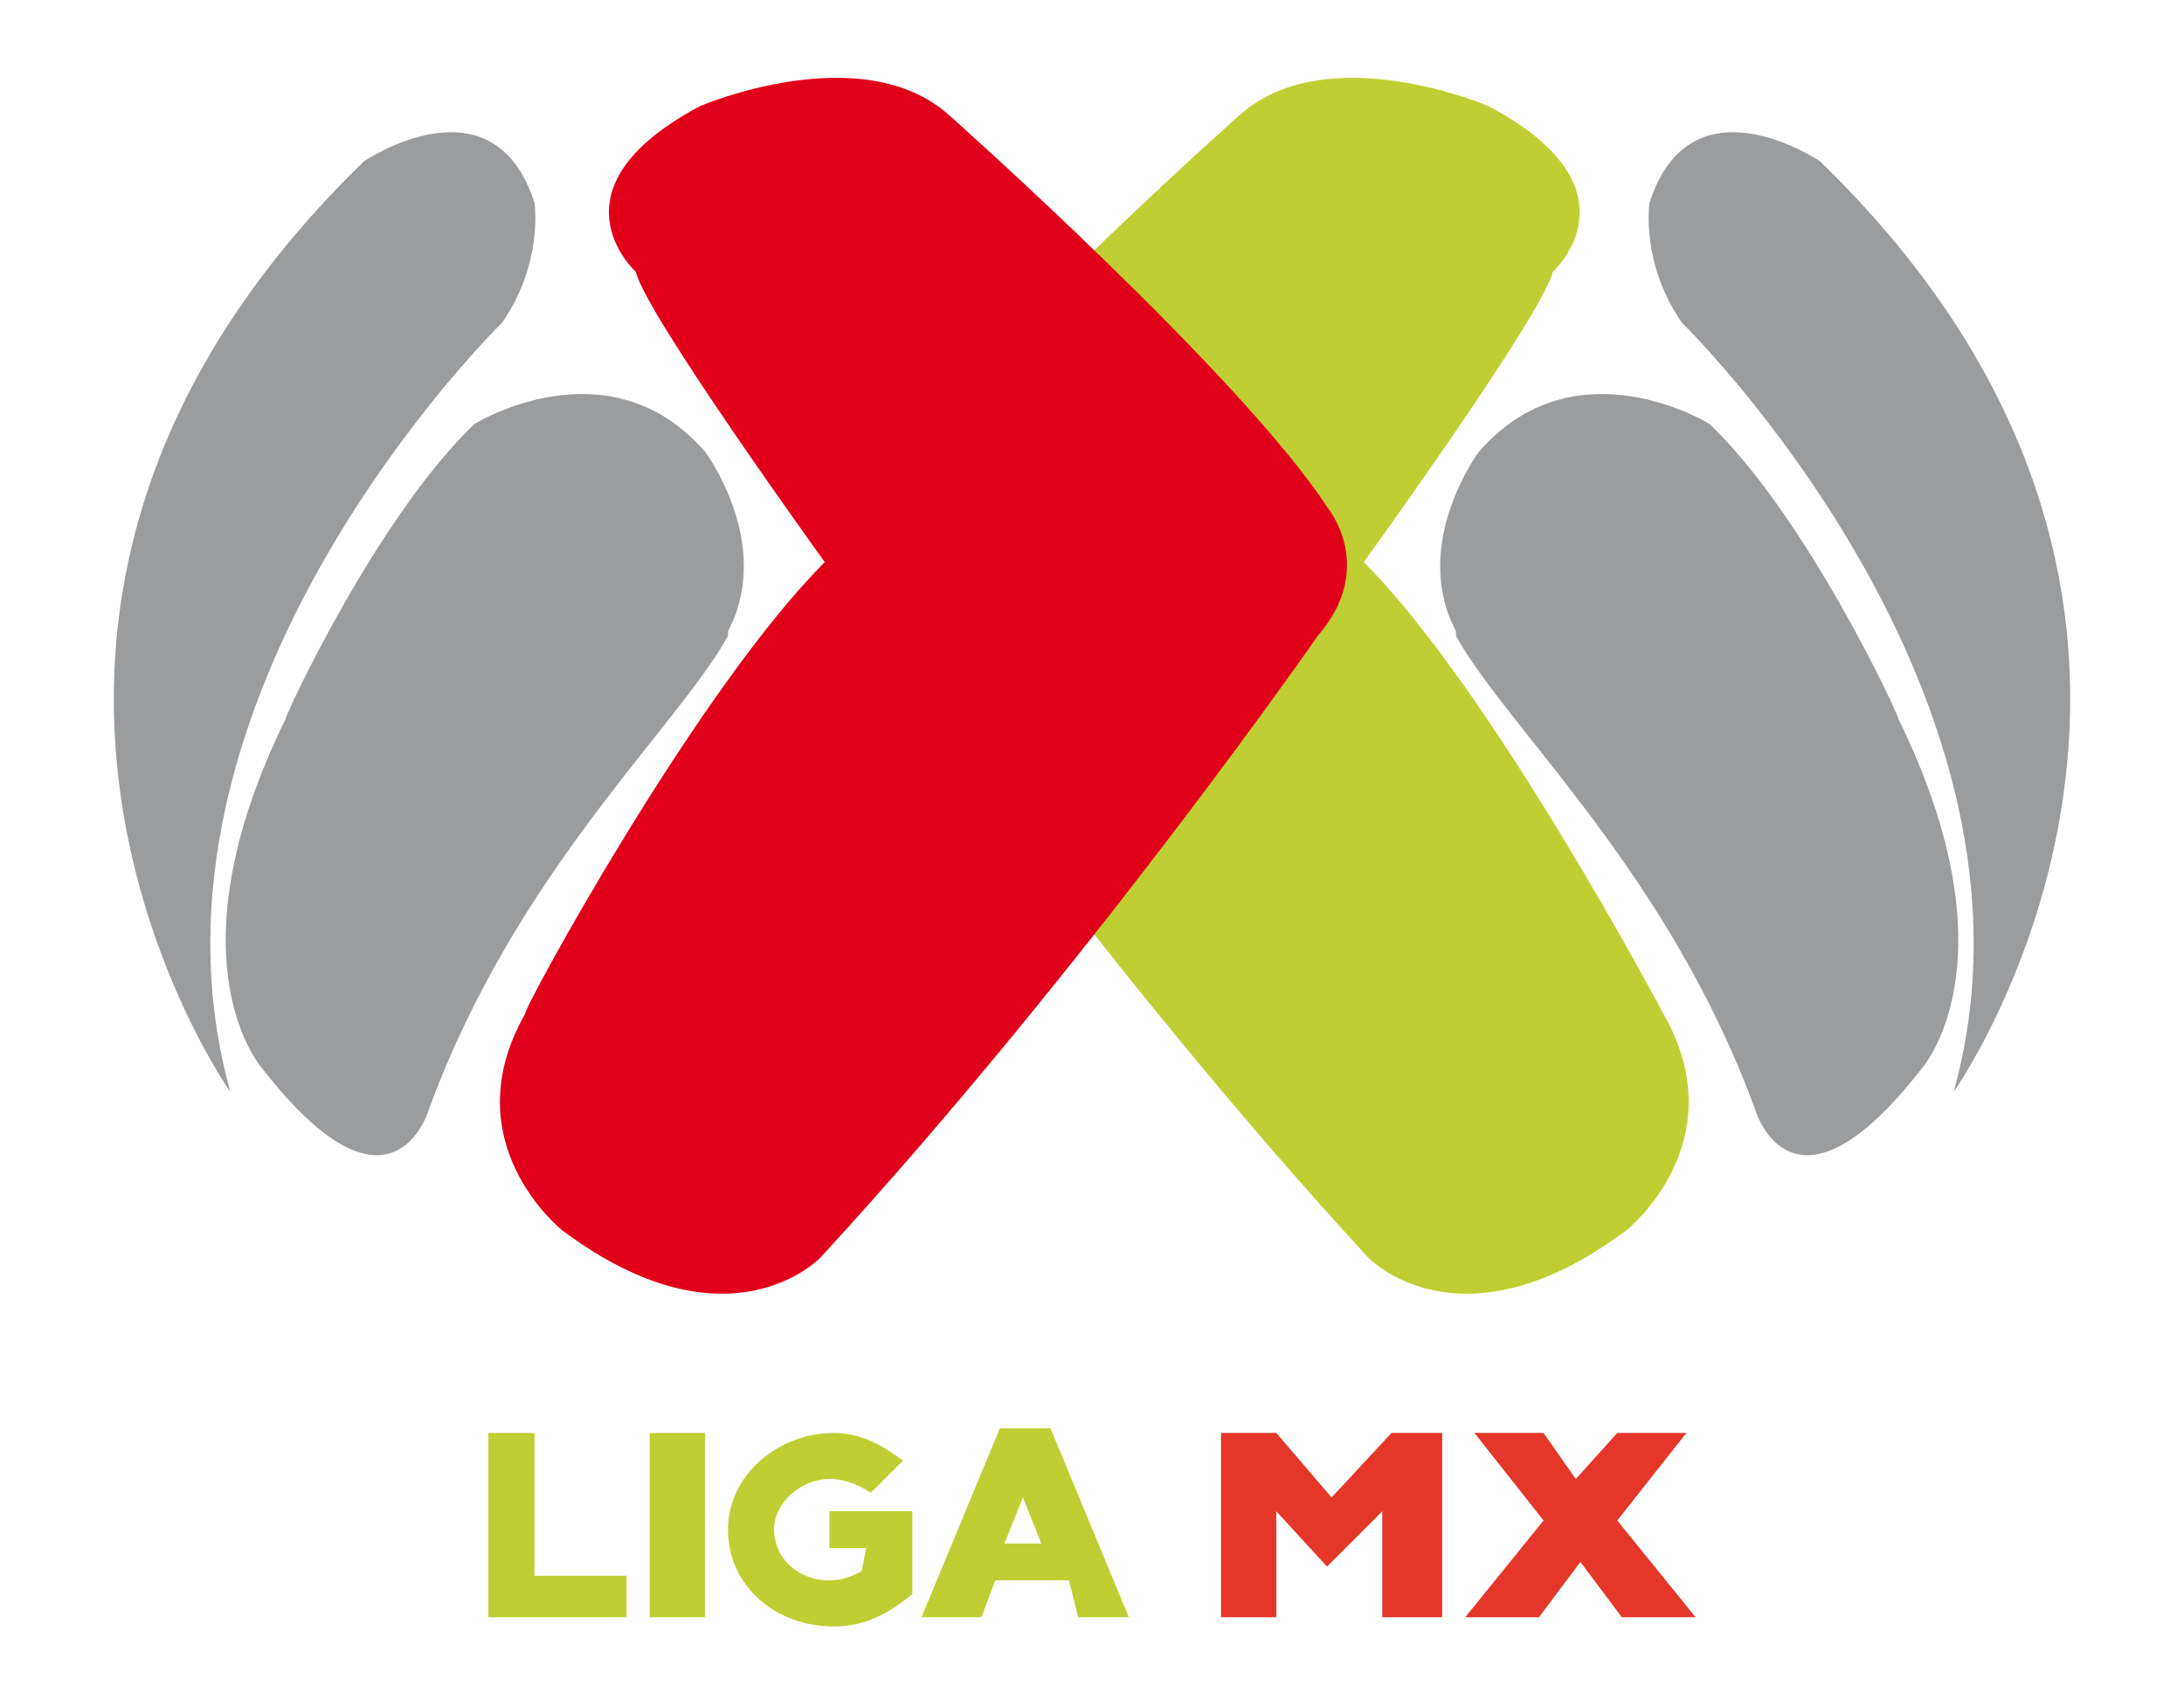
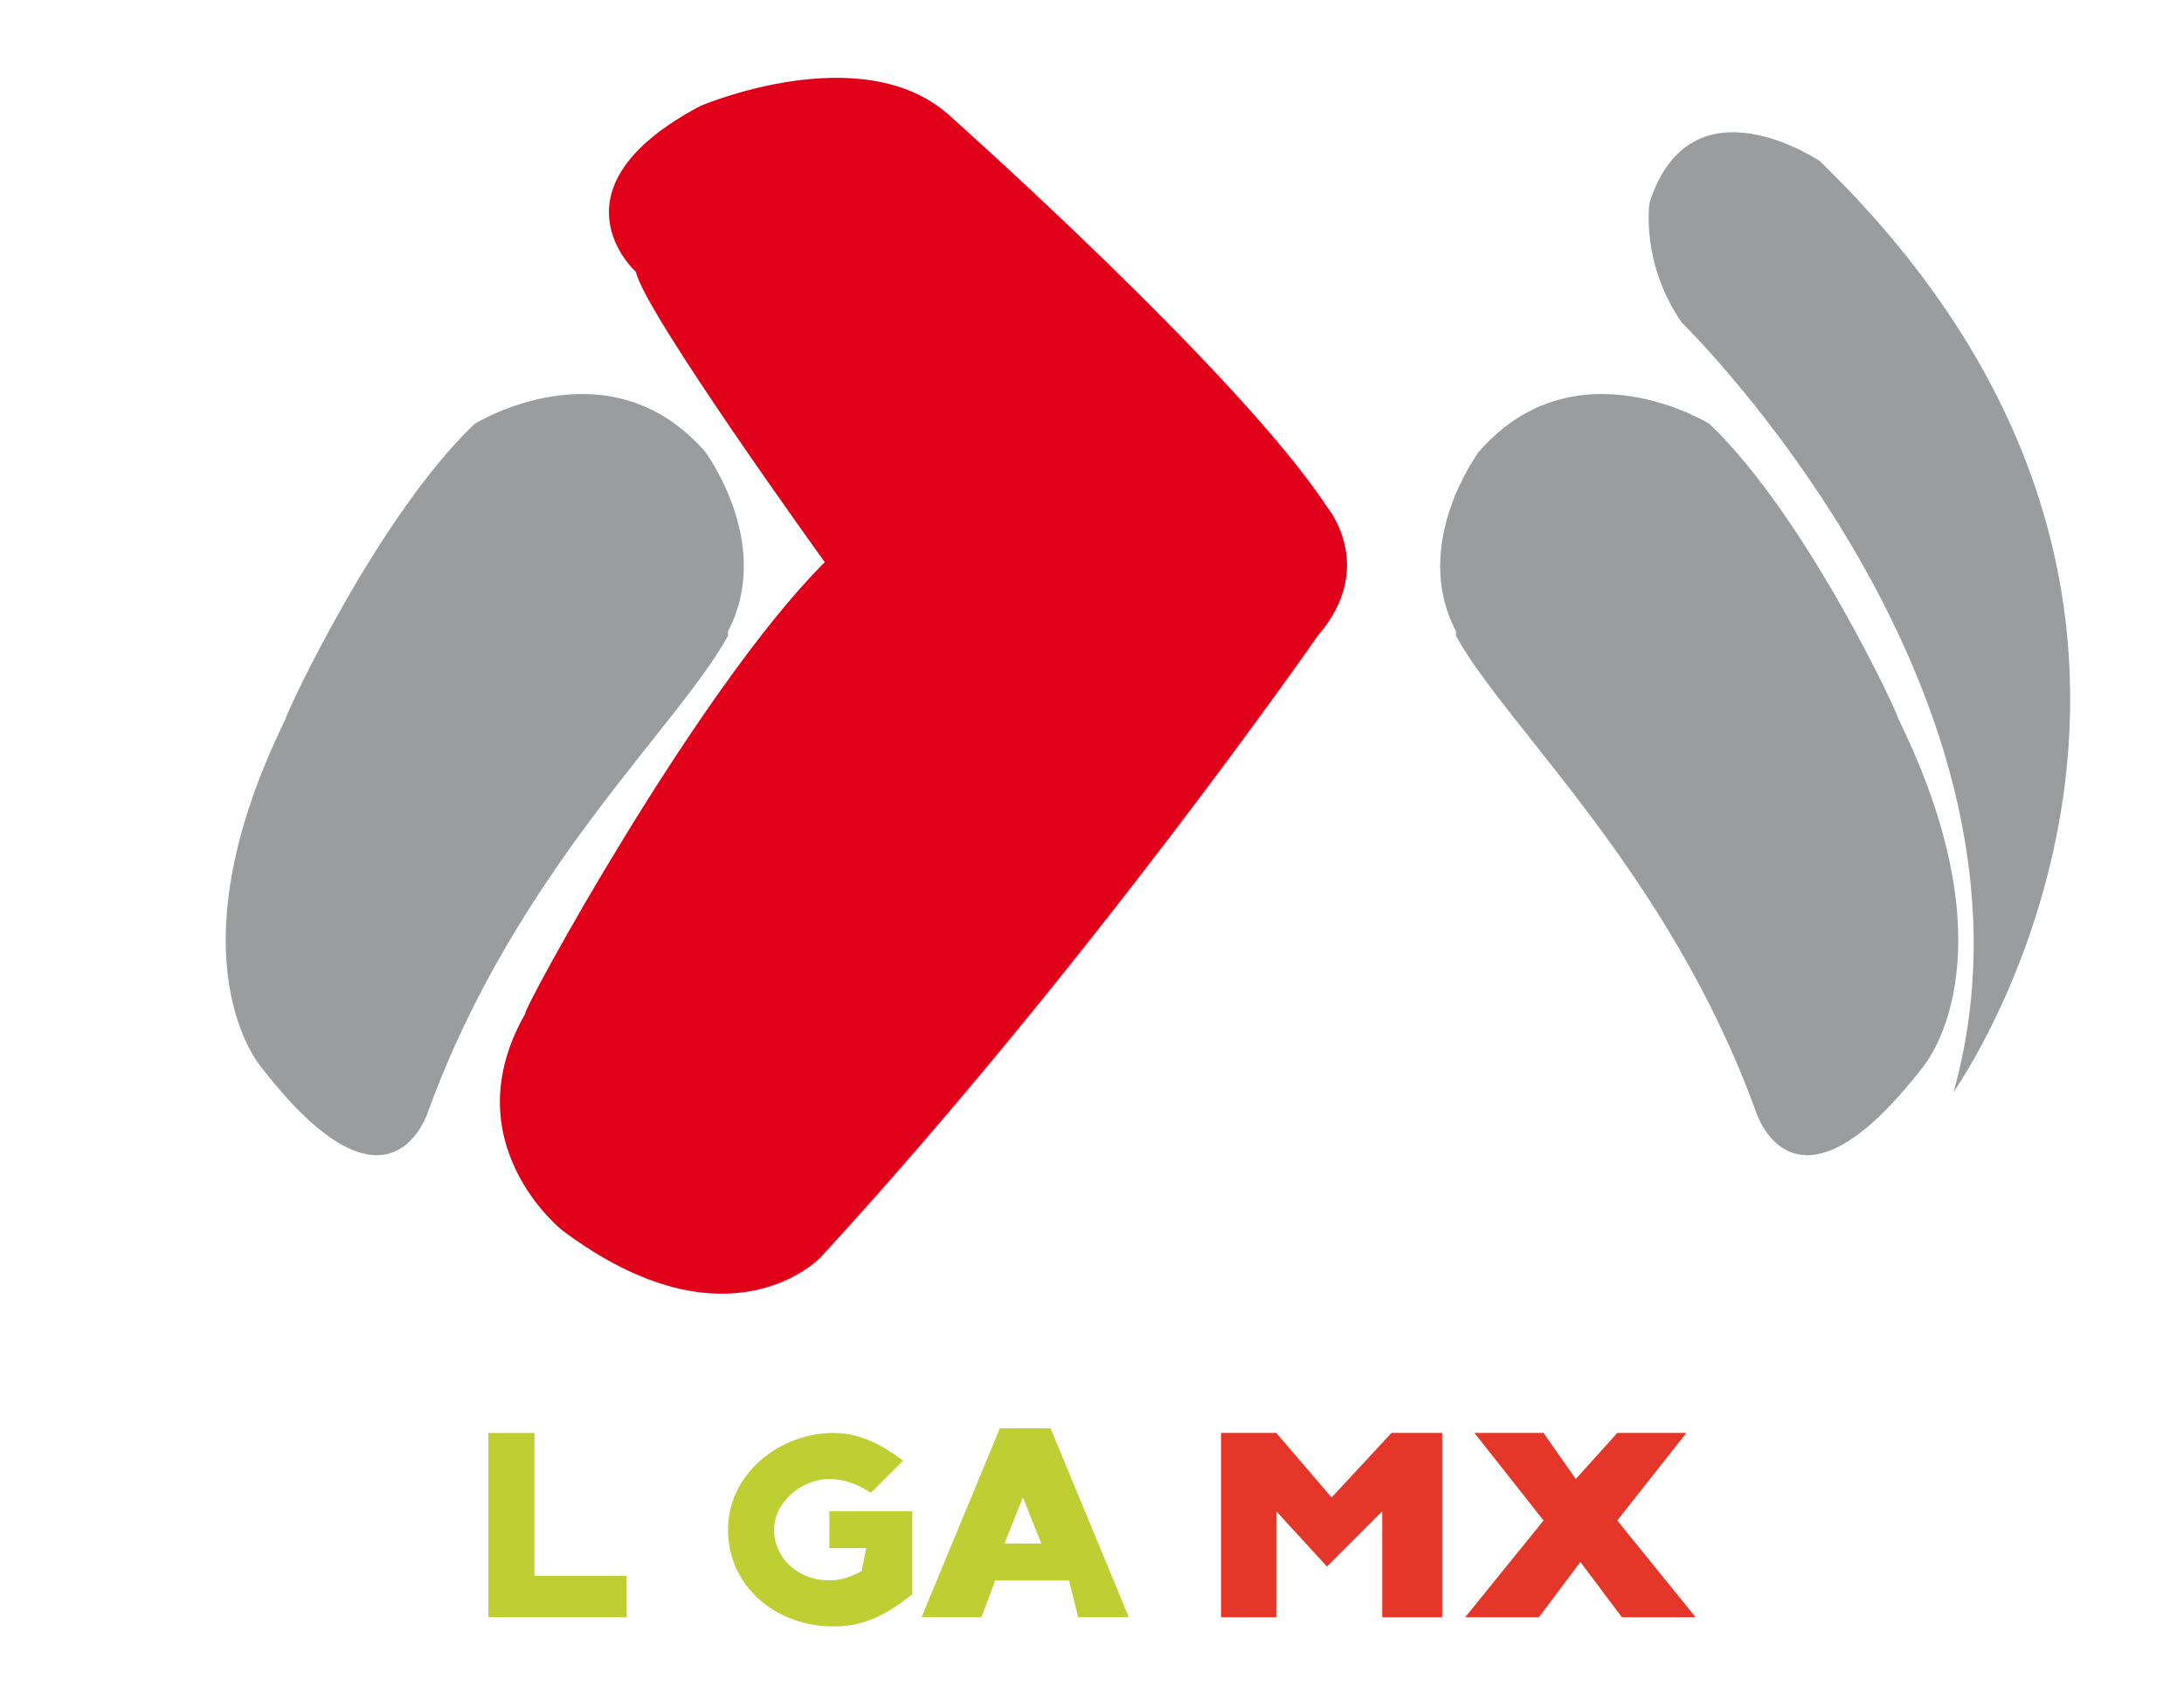
<svg xmlns="http://www.w3.org/2000/svg" version="1.1" id="Capa_1" x="0px" y="0px" viewBox="0 0 47.4 36.9" style="enable-background:new 0 0 47.4 36.9;" xml:space="preserve">
  <style type="text/css">
	.st0{fill:#BFCF33;}
	.st1{fill:#E4372A;}
	.st2{fill:#9B9C9E;}
	.st3{fill:#E1001A;}
</style>
  <g>
-     <path class="st0" d="M29.6,12.2c0,0,3.9-5.4,4.1-6.3c0,0,2-1.8-1.4-3.6c0,0-3.5-1.5-5.4,0.2c0,0-6.3,5.6-8.2,8.5   c0,0-1.1,1.3,0.2,2.8c0,0,5,7.2,10.8,13.5c0,0,2,2.1,5.6-0.6c0,0,2.4-1.9,0.8-4.7C36.1,22,32.4,15,29.6,12.2z" />
    <polygon class="st0" points="10.6,31.1 11.6,31.1 11.6,34.2 13.6,34.2 13.6,35.1 10.6,35.1  " />
-     <rect x="14.1" y="31.1" class="st0" width="1.2" height="4" />
    <path class="st0" d="M18.7,34.1c-0.2,0.1-0.4,0.2-0.7,0.2c-0.7,0-1.2-0.5-1.2-1.1s0.6-1.1,1.2-1.1c0.3,0,0.6,0.1,0.9,0.3l0.7-0.7   c-0.4-0.3-0.9-0.6-1.5-0.6c-1.2,0-2.3,0.9-2.3,2.1c0,1.2,1,2.1,2.3,2.1c0.7,0,1.2-0.3,1.7-0.7l0-1.8h-1.8v0.8h0.8L18.7,34.1z" />
    <path class="st0" d="M21.7,31h1.1l1.7,4.1h-1.1l-0.2-0.8h-1.6l-0.3,0.8H20L21.7,31z M21.8,33.5h0.8l-0.4-1L21.8,33.5z" />
    <polygon class="st1" points="26.5,31.1 27.7,31.1 28.9,32.5 30.2,31.1 31.3,31.1 31.3,35.1 30,35.1 30,32.8 28.8,34 27.7,32.8    27.7,35.1 26.5,35.1  " />
    <polygon class="st1" points="32,31.1 33.5,31.1 34.2,32.1 35.1,31.1 36.6,31.1 35.1,33 36.8,35.1 35.2,35.1 34.3,33.9 33.4,35.1    31.8,35.1 33.5,33  " />
    <path class="st2" d="M39.5,3.5c0,0-2.8-1.9-3.7,0.9c0,0-0.2,1.3,0.7,2.6c0,0,8.3,8.1,5.9,16.7C42.4,23.7,49.7,13.4,39.5,3.5z" />
    <path class="st2" d="M37.1,9.2c0,0-2.9-1.8-5,0.6c0,0-1.5,2-0.5,3.9c0,0,0,0,0,0.1c1.1,2,4.6,5.1,6.5,10.3c0,0,0.8,2.7,3.6-0.9   c0,0,2.1-2.3-0.5-7.6C41.2,15.5,39.2,11.2,37.1,9.2z" />
    <path class="st3" d="M17.9,12.2c0,0-3.9-5.4-4.1-6.3c0,0-2-1.8,1.4-3.6c0,0,3.5-1.5,5.4,0.2c0,0,6.3,5.6,8.2,8.5   c0,0,1.1,1.3-0.2,2.8c0,0-5,7.2-10.8,13.5c0,0-2,2.1-5.6-0.6c0,0-2.4-1.9-0.8-4.7C11.3,22,15.1,15,17.9,12.2z" />
-     <path class="st2" d="M7.9,3.5c0,0,2.8-1.9,3.7,0.9c0,0,0.2,1.3-0.7,2.6c0,0-8.3,8.1-5.9,16.7C5,23.7-2.3,13.4,7.9,3.5z" />
    <path class="st2" d="M10.3,9.2c0,0,2.9-1.8,5,0.6c0,0,1.5,2,0.5,3.9c0,0,0,0,0,0.1c-1.1,2-4.6,5.1-6.5,10.3c0,0-0.8,2.7-3.6-0.9   c0,0-2.1-2.3,0.5-7.6C6.2,15.5,8.2,11.2,10.3,9.2z" />
  </g>
</svg>